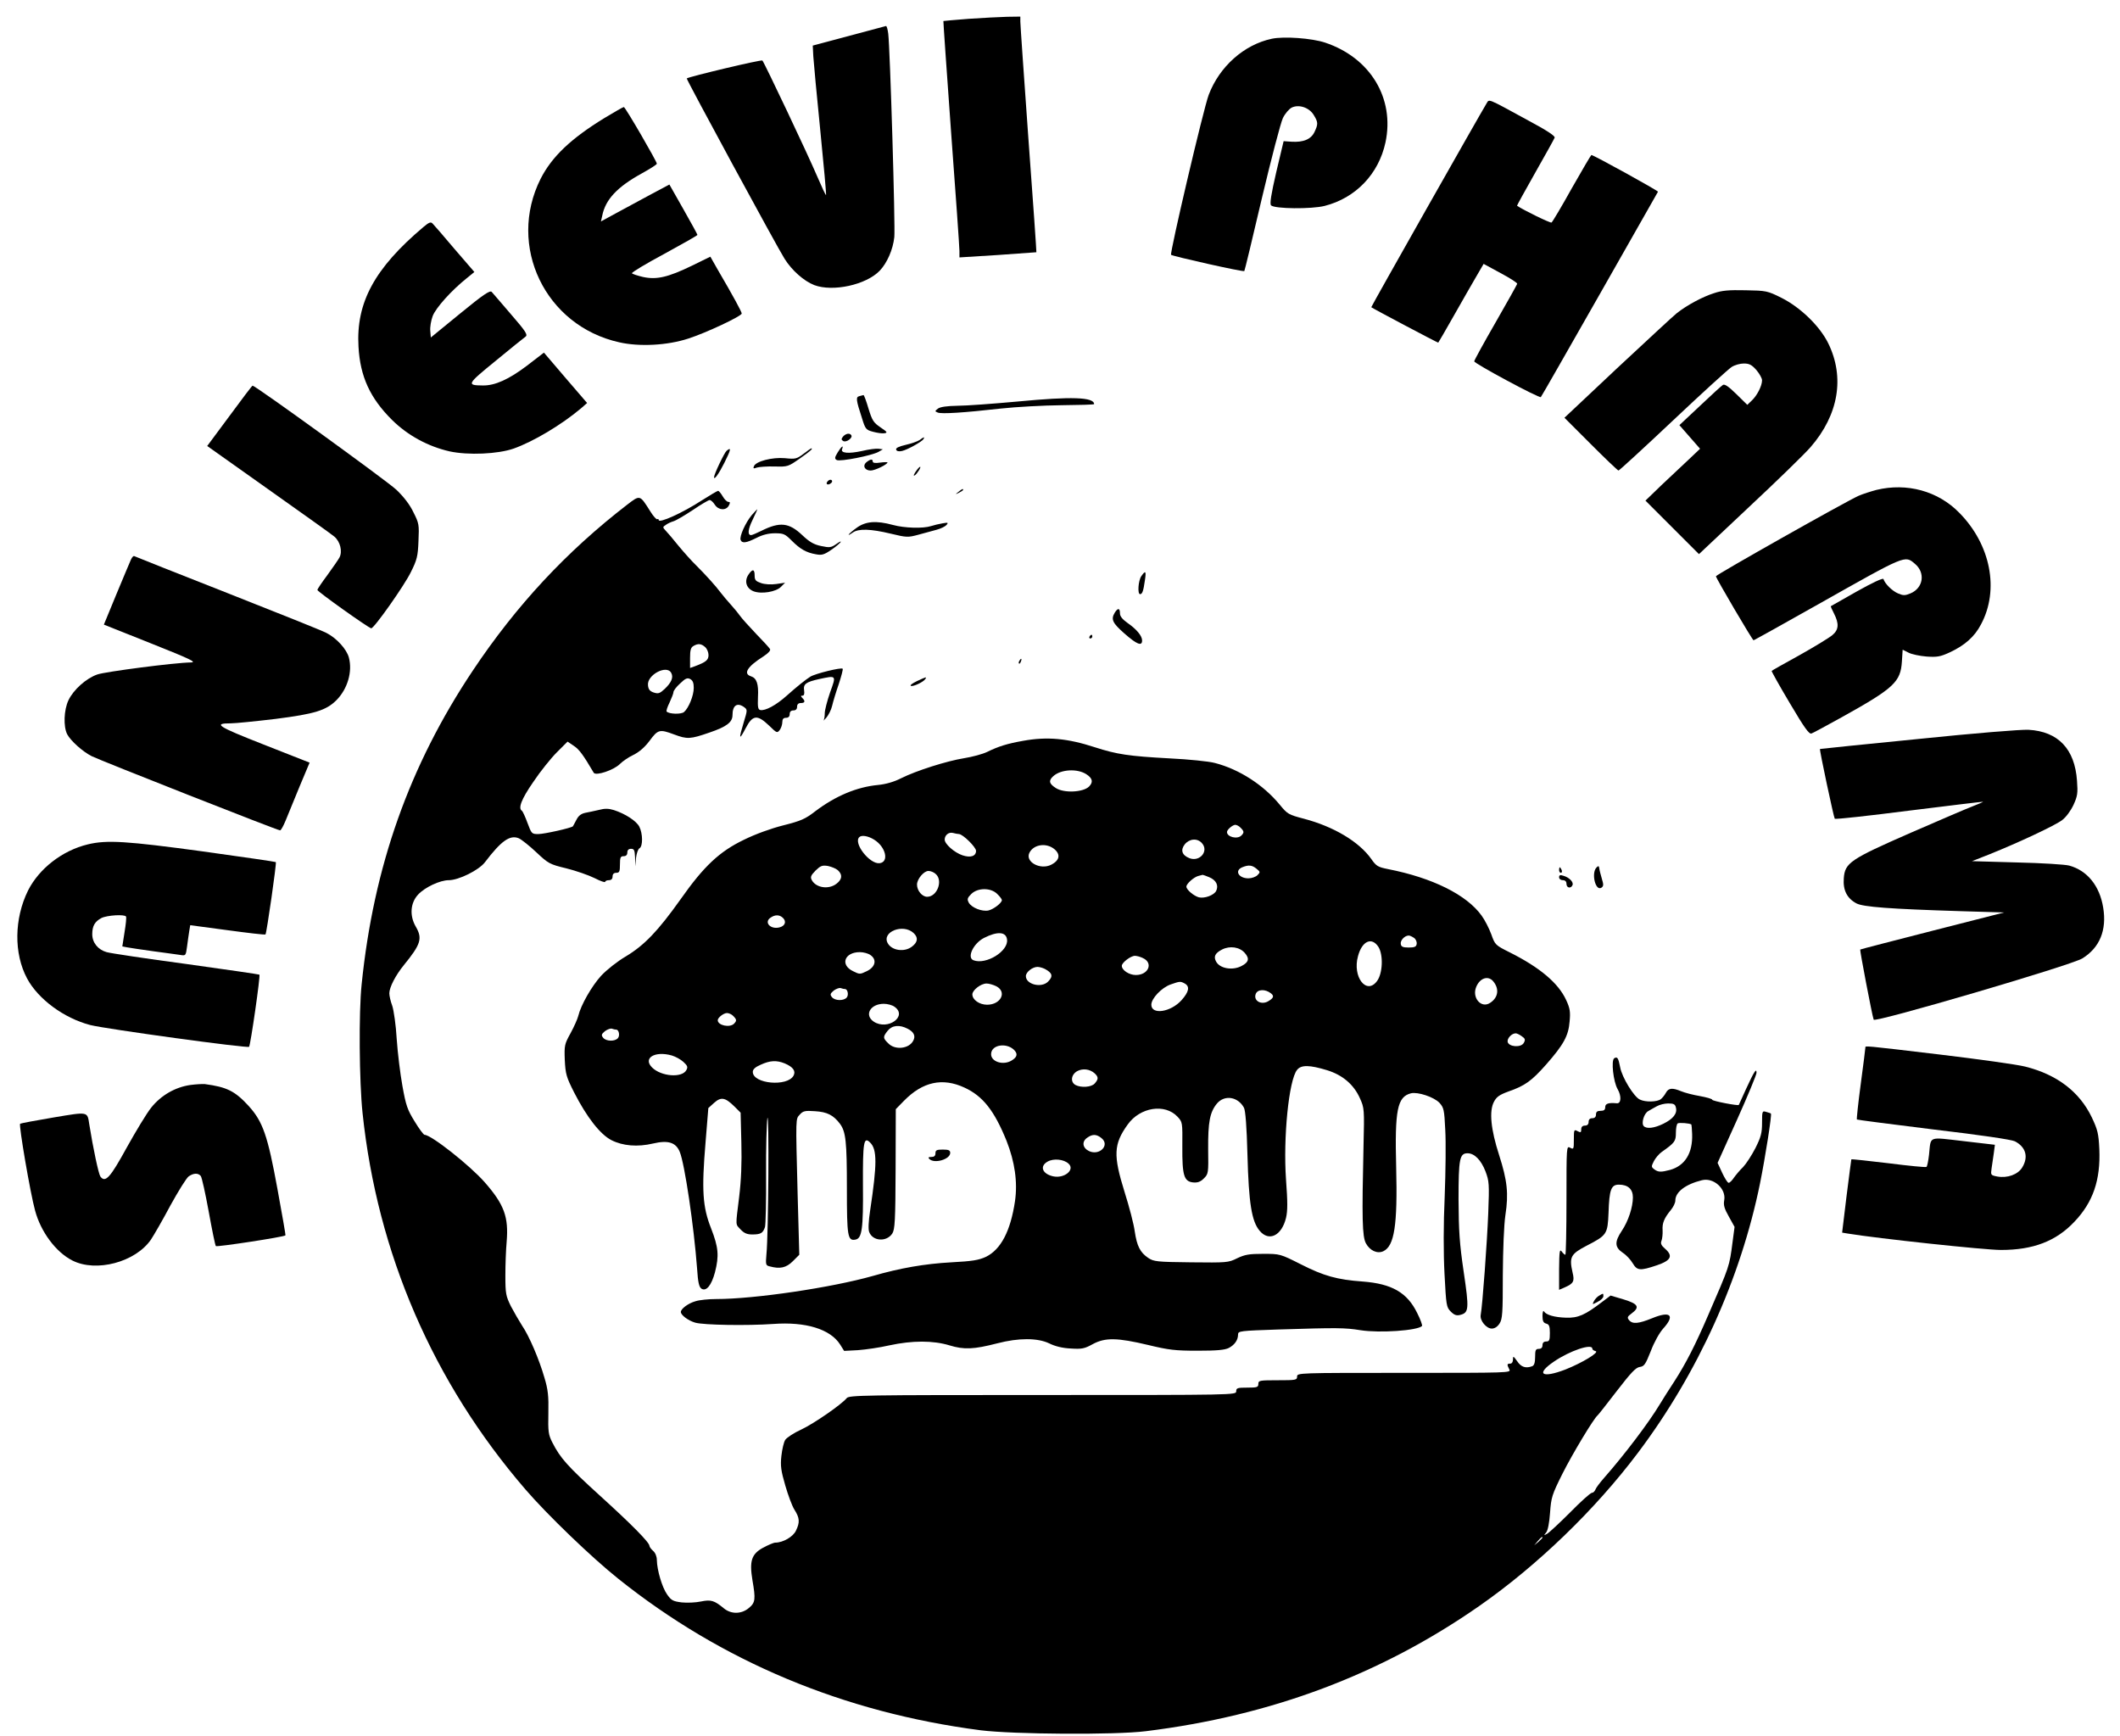
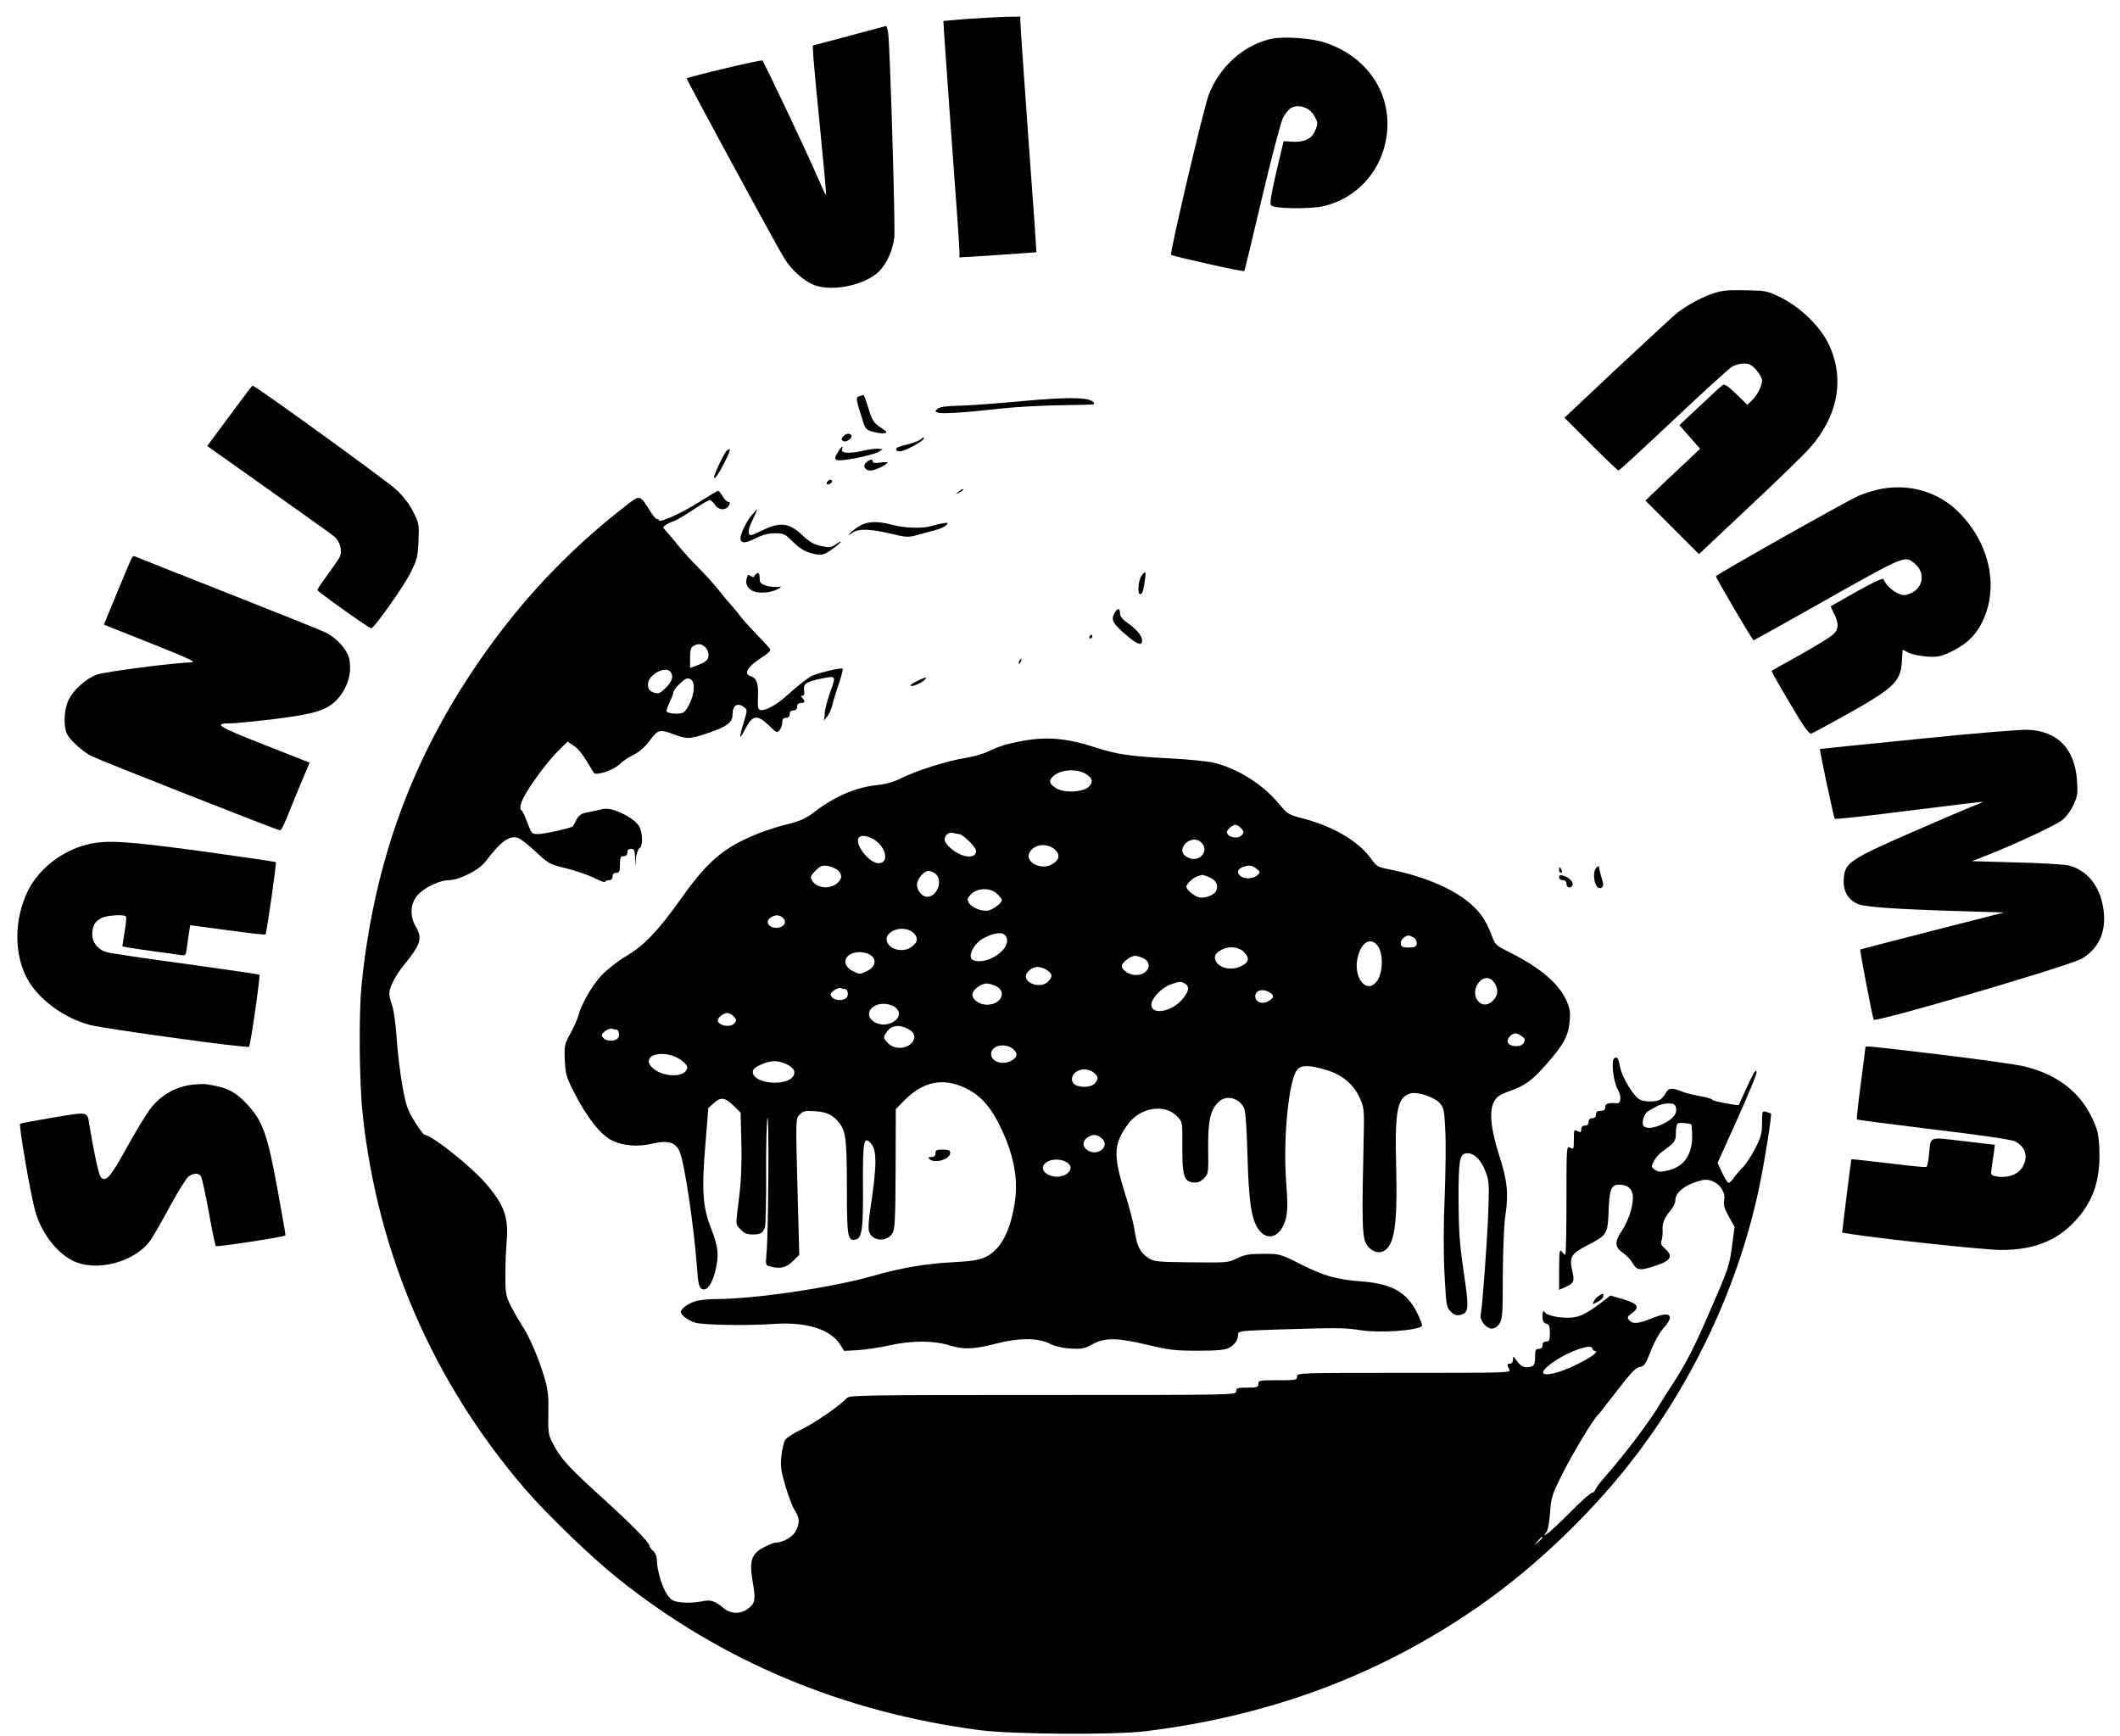
<svg xmlns="http://www.w3.org/2000/svg" version="1.0" width="1149pt" height="941pt" viewBox="0 0 1149 941" preserveAspectRatio="xMidYMid meet">
  <g transform="translate(0,941) scale(0.1,-0.1)" fill="#000000" stroke="none">
    <path d="M5250 9308 c-74 -6 -136 -11 -137 -12 -1 -1 18 -273 42 -606 25 -333 45 -621 45 -640 l0 -35 208 13 c114 8 208 15 209 15 1 1 -18 277 -43 612 -24 336 -44 622 -44 638 l0 27 -72 -1 c-40 -1 -134 -6 -208 -11z" />
    <path d="M4600 9215 l-195 -52 3 -59 c2 -32 19 -214 38 -403 19 -189 33 -346 31 -348 -2 -2 -23 43 -47 99 -51 120 -288 620 -298 630 -6 6 -396 -87 -410 -97 -4 -3 492 -918 530 -977 40 -64 105 -121 161 -143 101 -38 281 1 355 78 40 42 72 115 79 182 6 55 -23 1023 -33 1103 -3 23 -8 41 -12 41 -4 -1 -95 -25 -202 -54z" />
    <path d="M6893 9200 c-151 -32 -284 -151 -342 -304 -29 -77 -212 -859 -204 -867 10 -8 392 -94 397 -88 2 2 45 180 95 394 51 215 102 410 114 435 12 25 34 50 48 57 39 19 95 0 119 -40 24 -39 25 -49 4 -93 -19 -39 -60 -56 -124 -52 l-43 3 -40 -168 c-28 -122 -36 -172 -28 -180 19 -19 218 -21 290 -3 169 43 293 173 330 344 51 239 -82 459 -327 541 -72 24 -223 35 -289 21z" />
-     <path d="M8056 8848 c-31 -50 -626 -1101 -624 -1103 14 -10 362 -194 363 -192 1 1 40 67 85 147 45 80 100 175 122 213 l39 67 92 -50 c51 -27 91 -53 90 -58 -1 -4 -53 -98 -117 -209 -64 -111 -116 -206 -116 -211 0 -12 354 -202 361 -194 4 4 147 255 319 557 172 303 314 553 316 556 2 5 -349 199 -361 199 -2 0 -50 -81 -106 -180 -55 -99 -105 -183 -110 -186 -6 -4 -152 67 -187 91 -1 1 43 81 98 178 55 97 103 183 106 191 3 9 -40 38 -143 93 -231 126 -210 117 -227 91z" />
-     <path d="M3277 8771 c-183 -112 -286 -210 -347 -330 -183 -364 25 -797 426 -886 109 -25 261 -17 374 20 97 31 290 122 290 136 0 9 -46 94 -132 241 l-38 67 -100 -49 c-130 -63 -192 -77 -265 -61 -30 7 -57 16 -60 20 -2 5 76 52 175 105 99 54 180 100 180 103 0 3 -34 65 -76 139 l-76 134 -107 -57 c-58 -31 -141 -76 -185 -100 l-79 -43 7 31 c17 87 81 156 214 229 45 25 82 48 82 53 0 12 -171 307 -179 307 -4 0 -51 -27 -104 -59z" />
-     <path d="M2294 8179 c-264 -223 -365 -409 -351 -648 9 -162 63 -279 182 -397 85 -84 194 -143 311 -170 101 -22 262 -15 348 15 107 38 258 128 365 218 l33 29 -117 136 -117 137 -91 -70 c-100 -76 -175 -109 -240 -108 -90 1 -87 6 70 134 80 66 153 125 162 131 12 10 0 29 -79 120 -51 60 -99 115 -105 122 -9 10 -44 -13 -171 -117 l-159 -130 -3 36 c-2 20 4 56 13 80 17 45 102 139 183 204 l43 35 -107 124 c-58 69 -112 131 -119 138 -10 11 -19 8 -51 -19z" />
    <path d="M9289 7821 c-63 -20 -148 -66 -202 -109 -20 -16 -164 -150 -322 -297 l-286 -269 143 -143 c79 -79 146 -143 150 -143 4 0 137 122 295 271 159 150 302 280 318 290 17 11 46 19 66 19 30 0 43 -7 68 -35 17 -20 31 -45 31 -56 0 -30 -27 -83 -56 -110 l-24 -23 -59 58 c-41 40 -63 56 -73 50 -7 -4 -63 -55 -124 -113 l-112 -105 56 -64 56 -64 -59 -56 c-33 -31 -100 -94 -149 -140 l-88 -85 145 -145 145 -145 273 257 c151 141 300 286 332 323 152 175 186 378 96 562 -46 94 -152 196 -254 247 -76 38 -83 39 -194 41 -91 2 -128 -1 -172 -16z" />
    <path d="M1244 7156 l-121 -163 330 -234 c182 -129 344 -244 359 -257 32 -27 45 -80 28 -113 -7 -13 -37 -56 -66 -96 -30 -40 -54 -76 -54 -80 0 -9 280 -208 292 -208 16 0 181 234 215 305 33 66 38 86 41 168 4 88 3 96 -27 155 -19 41 -53 85 -93 123 -50 47 -764 564 -779 564 -3 0 -59 -74 -125 -164z" />
    <path d="M4657 7263 c-19 -5 -18 -19 15 -120 18 -59 22 -63 60 -73 22 -6 49 -10 61 -8 19 3 16 7 -21 32 -38 26 -45 37 -65 102 -12 41 -24 73 -27 73 -3 -1 -13 -3 -23 -6z" />
    <path d="M5515 7234 c-132 -12 -279 -23 -326 -23 -57 -1 -92 -6 -105 -15 -18 -14 -18 -15 -1 -22 22 -8 137 -1 342 22 83 9 230 17 327 18 98 1 178 3 178 6 -1 38 -122 42 -415 14z" />
    <path d="M4569 7044 c-10 -13 -10 -17 1 -24 16 -10 53 17 44 31 -8 14 -30 10 -45 -7z" />
    <path d="M4985 7026 c-11 -8 -46 -20 -77 -27 -38 -9 -54 -17 -51 -26 3 -8 14 -11 32 -7 30 7 107 50 116 64 8 14 3 13 -20 -4z" />
    <path d="M4540 6958 c-17 -28 -17 -34 -5 -41 18 -10 190 24 226 44 l24 14 -23 3 c-12 2 -53 -3 -90 -12 -73 -16 -117 -12 -108 10 10 25 -4 15 -24 -18z" />
    <path d="M3938 6967 c-12 -10 -68 -127 -68 -143 0 -18 26 18 56 78 36 72 39 87 12 65z" />
-     <path d="M4354 6950 c-36 -27 -43 -29 -100 -23 -69 6 -158 -17 -168 -44 -5 -12 -2 -14 16 -7 13 4 56 7 96 6 72 -2 74 -1 138 44 57 40 72 54 61 54 -2 0 -21 -13 -43 -30z" />
    <path d="M4697 6906 c-24 -19 -11 -46 22 -46 23 0 91 33 91 44 0 2 -18 2 -40 -1 -26 -4 -40 -2 -40 6 0 14 -11 14 -33 -3z" />
-     <path d="M4973 6868 c-20 -26 -26 -41 -15 -34 12 7 36 46 29 46 -3 0 -9 -6 -14 -12z" />
    <path d="M4487 6803 c-12 -12 -7 -22 8 -17 8 4 15 10 15 15 0 11 -14 12 -23 2z" />
    <path d="M10170 6755 c-30 -8 -74 -22 -97 -32 -75 -34 -773 -428 -773 -436 0 -10 198 -347 204 -347 2 0 161 88 352 196 477 269 467 265 522 219 59 -49 46 -132 -24 -161 -29 -12 -39 -12 -67 0 -31 13 -71 52 -79 78 -3 7 -62 -21 -144 -67 -76 -43 -140 -79 -141 -80 -2 -1 6 -19 17 -40 28 -55 26 -88 -9 -117 -15 -13 -95 -62 -177 -108 -82 -45 -151 -84 -152 -86 -2 -1 42 -80 98 -174 81 -137 105 -170 118 -165 9 3 82 43 162 87 286 159 321 192 328 304 l4 63 32 -16 c17 -9 61 -18 97 -21 57 -4 75 -1 125 22 82 38 136 85 171 153 100 187 52 432 -118 604 -115 118 -284 164 -449 124z" />
    <path d="M5194 6744 c-18 -14 -18 -15 4 -4 12 6 22 13 22 15 0 8 -5 6 -26 -11z" />
    <path d="M3805 6699 c-106 -69 -235 -127 -235 -107 0 5 -4 7 -8 4 -4 -2 -21 16 -37 42 -58 92 -55 91 -127 36 -328 -253 -600 -545 -836 -899 -343 -514 -537 -1060 -602 -1700 -16 -151 -13 -528 5 -697 80 -761 382 -1459 883 -2040 117 -136 359 -369 502 -483 561 -449 1224 -726 1965 -822 175 -22 728 -26 895 -5 680 84 1274 307 1808 679 314 219 627 521 858 828 326 432 558 946 663 1462 28 139 65 373 59 378 -2 2 -13 6 -25 9 -22 7 -23 5 -23 -59 0 -55 -6 -77 -36 -137 -20 -39 -50 -85 -67 -103 -18 -17 -40 -44 -50 -58 -10 -15 -22 -27 -28 -27 -6 0 -21 24 -35 54 l-25 54 106 235 c58 129 105 243 105 253 0 28 -13 7 -56 -86 -21 -47 -39 -86 -40 -88 -3 -6 -144 21 -144 28 0 5 -30 13 -67 20 -36 6 -82 18 -101 26 -48 20 -69 18 -83 -8 -7 -13 -19 -28 -28 -35 -20 -15 -82 -17 -113 -2 -32 14 -97 120 -107 175 -10 51 -15 59 -32 49 -18 -11 -5 -127 18 -167 22 -38 20 -80 -5 -77 -45 4 -62 -2 -62 -21 0 -15 -7 -20 -25 -20 -18 0 -25 -5 -25 -20 0 -13 -7 -20 -20 -20 -13 0 -20 -7 -20 -20 0 -13 -7 -20 -20 -20 -13 0 -20 -7 -20 -20 0 -18 -3 -19 -20 -10 -19 10 -20 8 -20 -45 0 -53 -1 -55 -20 -45 -20 11 -20 8 -20 -285 0 -162 -3 -295 -6 -295 -4 0 -13 8 -20 18 -11 14 -13 0 -14 -95 l0 -113 28 12 c50 22 57 33 45 82 -19 84 -10 100 76 145 111 57 114 63 119 179 4 125 14 152 56 152 49 0 76 -24 76 -69 0 -53 -25 -129 -60 -181 -40 -60 -39 -89 5 -119 19 -12 43 -38 54 -57 24 -40 39 -42 131 -11 77 26 89 51 44 90 -21 18 -25 29 -19 43 4 10 7 36 6 56 -3 40 9 67 45 111 13 16 24 38 24 51 0 46 55 88 144 110 63 16 132 -46 121 -108 -5 -26 0 -45 25 -89 l31 -56 -11 -83 c-17 -132 -16 -128 -131 -393 -72 -167 -122 -264 -183 -359 -29 -44 -65 -101 -80 -126 -60 -100 -192 -274 -302 -399 -22 -25 -44 -54 -47 -63 -4 -10 -12 -18 -19 -18 -8 0 -61 -48 -118 -106 -58 -58 -114 -110 -125 -116 -18 -10 -19 -10 -5 7 9 11 17 51 21 107 6 83 10 97 67 211 53 106 171 302 191 317 4 3 50 62 104 132 77 100 103 127 124 130 24 3 31 13 60 86 18 48 47 100 68 123 65 72 38 96 -61 55 -74 -30 -106 -33 -125 -10 -11 14 -9 19 14 36 46 34 36 52 -43 76 l-71 21 -45 -34 c-94 -72 -131 -88 -196 -86 -64 2 -108 15 -120 34 -4 7 -8 -4 -8 -24 0 -28 5 -38 20 -42 16 -4 20 -14 20 -51 0 -39 -3 -46 -20 -46 -13 0 -20 -7 -20 -20 0 -13 -7 -20 -20 -20 -17 0 -20 -7 -20 -44 0 -31 -5 -46 -16 -50 -34 -13 -60 -5 -81 27 -21 29 -23 30 -23 9 0 -13 -6 -22 -15 -22 -18 0 -18 -5 -5 -31 11 -19 1 -19 -570 -19 -573 0 -580 0 -580 -20 0 -19 -7 -20 -105 -20 -98 0 -105 -1 -105 -20 0 -18 -7 -20 -60 -20 -53 0 -60 -2 -60 -20 0 -20 -7 -20 -1049 -20 -969 0 -1050 -1 -1062 -17 -30 -36 -178 -138 -246 -170 -40 -18 -79 -44 -87 -56 -8 -12 -17 -51 -21 -87 -6 -54 -2 -81 21 -160 15 -52 37 -112 50 -132 28 -44 30 -68 8 -113 -15 -33 -70 -65 -112 -65 -9 0 -39 -13 -67 -28 -62 -34 -74 -72 -57 -175 18 -104 16 -122 -19 -151 -40 -34 -96 -35 -136 -2 -52 43 -70 48 -124 37 -28 -6 -74 -8 -104 -5 -48 6 -57 11 -80 44 -27 39 -54 131 -55 186 0 18 -8 39 -20 49 -11 10 -20 22 -20 27 0 19 -97 117 -269 273 -177 161 -214 203 -257 287 -22 43 -24 59 -22 160 2 92 -2 128 -21 191 -29 101 -83 227 -122 284 -16 25 -43 72 -60 104 -27 55 -30 68 -30 166 0 59 3 141 7 184 11 134 -13 201 -119 322 -81 92 -290 257 -326 257 -5 0 -30 33 -54 73 -39 63 -47 86 -66 192 -12 66 -26 181 -31 255 -4 74 -16 155 -24 179 -9 24 -16 54 -16 68 0 32 34 98 79 153 92 113 102 144 64 209 -34 59 -29 128 13 173 37 40 119 78 166 78 54 0 163 54 196 97 89 117 136 150 184 130 15 -7 58 -41 95 -76 65 -61 72 -65 163 -87 52 -13 121 -37 153 -53 31 -16 57 -25 57 -20 0 5 9 9 20 9 13 0 20 7 20 20 0 13 7 20 20 20 17 0 20 7 20 45 0 38 3 45 20 45 13 0 20 7 20 20 0 13 7 20 20 20 17 0 20 -7 22 -47 l1 -48 4 45 c3 25 11 49 19 53 19 11 18 80 -1 117 -16 31 -76 70 -138 90 -29 9 -50 9 -80 1 -23 -5 -57 -13 -75 -16 -23 -5 -37 -16 -48 -38 -9 -18 -18 -33 -19 -35 -8 -9 -155 -42 -187 -42 -36 0 -37 1 -59 60 -12 33 -26 63 -30 66 -22 13 -4 62 61 156 38 57 96 129 128 161 l58 58 34 -23 c29 -19 51 -49 108 -146 12 -18 110 15 142 48 14 14 47 37 73 49 32 16 61 41 88 77 45 61 54 63 132 34 72 -27 88 -26 192 10 94 32 125 56 125 95 0 53 26 70 64 42 17 -13 17 -16 -3 -81 -28 -92 -26 -102 10 -33 38 73 63 76 127 15 42 -41 44 -42 58 -24 8 11 14 30 14 43 0 16 6 23 20 23 13 0 20 7 20 20 0 13 7 20 20 20 13 0 20 7 20 20 0 13 7 20 20 20 23 0 26 10 8 28 -9 9 -9 12 1 12 9 0 12 10 9 29 -5 34 10 45 82 61 94 20 93 22 59 -72 -16 -46 -29 -97 -29 -113 0 -17 -3 -35 -7 -41 -5 -5 2 2 15 16 12 14 27 43 32 65 5 22 21 75 36 118 14 43 24 80 21 83 -8 8 -147 -26 -175 -43 -27 -17 -73 -54 -128 -103 -58 -52 -116 -83 -143 -78 -13 3 -15 16 -13 70 4 72 -7 103 -38 113 -44 14 -19 53 68 108 27 18 40 32 35 40 -4 7 -38 44 -76 83 -37 39 -76 82 -85 95 -9 13 -31 40 -50 61 -18 20 -43 49 -55 65 -29 39 -83 98 -133 148 -23 22 -65 69 -95 105 -29 36 -61 74 -71 84 -17 18 -17 20 0 31 9 7 28 16 42 20 14 4 61 32 105 61 44 30 85 54 91 54 7 0 19 -11 28 -25 20 -31 61 -33 76 -5 8 15 8 20 -2 20 -8 0 -22 14 -31 30 -10 17 -21 30 -25 30 -4 0 -43 -23 -87 -51z m17 -796 c10 -9 18 -28 18 -43 0 -27 -14 -38 -72 -60 l-28 -10 0 55 c0 41 4 56 18 64 25 15 43 13 64 -6z m-184 -140 c13 -24 1 -52 -36 -87 -26 -24 -34 -27 -59 -19 -21 7 -29 17 -31 39 -7 56 102 114 126 67z m122 -81 c0 -42 -28 -110 -53 -131 -16 -13 -81 -11 -94 3 -3 3 4 25 16 49 11 24 21 49 21 56 0 8 16 29 36 47 29 28 39 32 55 24 14 -8 19 -21 19 -48z m5323 -2274 c9 -32 -15 -62 -68 -88 -49 -24 -90 -29 -106 -13 -15 15 1 70 25 82 11 7 32 18 46 26 14 8 41 15 61 15 30 0 38 -4 42 -22z m84 -92 c1 -1 3 -24 4 -51 4 -103 -38 -172 -119 -195 -49 -13 -65 -13 -86 3 -17 13 -17 15 -2 45 9 17 28 39 42 49 71 50 77 58 77 104 0 24 4 47 10 51 9 5 64 1 74 -6z m-537 -1215 c0 -5 8 -11 17 -13 26 -5 -72 -64 -163 -100 -128 -49 -162 -25 -62 43 86 59 208 100 208 70z m-270 -1024 c0 -2 -10 -12 -22 -23 l-23 -19 19 23 c18 21 26 27 26 19z" />
    <path d="M4074 6618 c-34 -41 -67 -115 -60 -134 8 -20 30 -17 86 11 33 17 66 25 100 25 47 0 55 -4 91 -40 46 -46 79 -65 132 -74 31 -6 44 -2 82 24 24 16 47 36 51 42 4 7 -6 2 -23 -10 -29 -20 -36 -21 -83 -11 -39 8 -63 22 -102 59 -72 68 -121 73 -220 24 -26 -13 -52 -24 -57 -24 -20 0 -18 30 8 83 15 32 27 57 25 57 -1 0 -15 -15 -30 -32z" />
    <path d="M4642 6549 c-43 -31 -60 -53 -20 -25 31 22 97 20 205 -6 87 -21 94 -21 150 -6 32 9 77 21 99 27 23 6 47 18 54 26 11 13 8 14 -21 9 -19 -3 -47 -10 -63 -15 -43 -14 -144 -11 -206 6 -92 25 -149 20 -198 -16z" />
    <path d="M710 6378 c-6 -13 -41 -97 -79 -188 l-68 -165 256 -102 c213 -85 249 -102 216 -103 -88 -1 -463 -50 -507 -65 -61 -21 -130 -83 -157 -140 -25 -53 -28 -142 -7 -184 19 -36 85 -95 133 -119 48 -24 1007 -402 1021 -402 5 0 18 24 30 53 11 28 45 111 75 183 l55 131 -249 98 c-252 99 -276 115 -178 115 25 0 134 11 243 24 212 27 274 46 330 102 60 61 87 154 67 230 -12 46 -67 106 -122 134 -20 11 -260 107 -534 215 -274 108 -502 198 -507 201 -4 3 -12 -5 -18 -18z" />
-     <path d="M4056 6295 c-23 -35 -11 -73 27 -89 43 -17 124 -4 151 25 l21 21 -48 -7 c-28 -4 -62 -2 -82 5 -29 10 -35 16 -35 41 0 36 -12 37 -34 4z" />
+     <path d="M4056 6295 c-23 -35 -11 -73 27 -89 43 -17 124 -4 151 25 c-28 -4 -62 -2 -82 5 -29 10 -35 16 -35 41 0 36 -12 37 -34 4z" />
    <path d="M6186 6288 c-17 -24 -22 -98 -7 -98 12 0 18 17 26 74 8 51 4 57 -19 24z" />
    <path d="M6042 6090 c-22 -36 -13 -56 52 -113 67 -59 96 -71 96 -38 0 25 -30 61 -79 95 -28 20 -41 36 -41 52 0 29 -11 31 -28 4z" />
    <path d="M5905 5960 c-3 -5 -1 -10 4 -10 6 0 11 5 11 10 0 6 -2 10 -4 10 -3 0 -8 -4 -11 -10z" />
    <path d="M5525 5829 c-4 -6 -5 -12 -2 -15 2 -3 7 2 10 11 7 17 1 20 -8 4z" />
    <path d="M4970 5719 c-25 -12 -40 -23 -33 -26 13 -5 68 21 78 37 8 13 7 13 -45 -11z" />
    <path d="M10395 5405 c-291 -29 -530 -53 -531 -54 -4 -3 75 -373 80 -378 4 -4 185 16 404 44 218 27 398 49 400 48 1 -1 -24 -12 -55 -24 -32 -12 -183 -77 -337 -144 -329 -144 -357 -163 -363 -247 -5 -65 18 -109 69 -136 37 -19 177 -30 567 -42 l233 -7 -388 -99 c-214 -55 -390 -100 -392 -102 -3 -2 64 -355 73 -380 5 -18 1072 295 1131 332 94 58 133 153 113 275 -19 118 -86 201 -184 228 -22 6 -149 14 -283 17 l-244 7 94 37 c157 63 358 157 395 186 21 16 46 50 61 82 22 48 24 64 19 131 -12 172 -102 267 -263 276 -40 2 -289 -18 -599 -50z" />
    <path d="M5544 5395 c-85 -15 -133 -30 -194 -60 -25 -12 -81 -27 -125 -34 -93 -15 -258 -67 -342 -109 -37 -19 -82 -32 -124 -36 -115 -11 -230 -59 -341 -143 -54 -42 -78 -52 -173 -76 -67 -17 -150 -47 -213 -78 -133 -64 -217 -143 -343 -322 -123 -173 -197 -250 -297 -310 -46 -27 -103 -72 -134 -105 -51 -56 -110 -159 -124 -218 -4 -16 -22 -57 -41 -92 -33 -60 -35 -66 -32 -146 4 -77 8 -92 51 -177 68 -133 141 -227 202 -258 61 -31 141 -38 226 -18 81 19 123 6 144 -45 27 -65 77 -405 94 -632 5 -78 11 -101 24 -110 26 -16 54 18 73 89 23 90 19 135 -21 238 -46 116 -52 206 -30 467 l15 185 31 28 c38 34 60 30 110 -19 l34 -34 4 -162 c3 -111 -1 -205 -12 -295 -20 -163 -21 -145 9 -177 18 -19 34 -26 62 -26 46 0 58 7 69 40 4 14 7 142 6 285 -1 143 3 280 7 305 10 50 6 -632 -5 -736 -5 -58 -4 -62 18 -67 55 -15 89 -8 125 28 l35 35 -9 327 c-11 428 -11 407 12 433 17 19 28 22 82 18 66 -4 100 -21 136 -69 31 -43 37 -94 37 -350 0 -259 4 -285 46 -277 36 6 43 59 41 295 -1 234 4 266 39 231 38 -37 38 -116 0 -368 -9 -59 -11 -103 -5 -117 19 -50 94 -55 125 -8 14 22 17 67 18 350 l1 324 44 45 c102 104 209 127 328 72 100 -46 162 -125 228 -288 45 -114 61 -224 46 -328 -24 -161 -76 -261 -157 -301 -39 -18 -73 -24 -188 -30 -145 -8 -277 -31 -426 -74 -223 -63 -640 -125 -849 -125 -40 0 -91 -5 -112 -12 -39 -11 -79 -41 -79 -58 0 -17 40 -47 78 -58 46 -13 280 -17 423 -7 176 13 309 -28 362 -111 l22 -35 75 4 c41 3 118 14 170 26 125 27 237 27 326 0 79 -24 131 -22 259 11 115 30 218 30 281 0 32 -16 72 -26 117 -28 60 -4 75 -1 120 24 67 36 132 35 300 -5 112 -27 146 -31 268 -31 105 0 147 4 169 15 32 17 50 43 50 73 0 19 11 20 218 27 320 10 359 10 447 -4 102 -16 308 -2 332 23 3 3 -8 35 -26 70 -54 111 -137 159 -296 171 -138 10 -210 30 -334 93 -113 57 -114 57 -205 57 -76 0 -99 -4 -141 -24 -48 -24 -56 -24 -250 -22 -185 2 -202 4 -232 24 -44 30 -61 64 -73 144 -5 39 -30 134 -55 213 -62 199 -60 259 17 366 67 94 202 115 270 42 27 -29 27 -30 26 -162 -1 -157 9 -189 59 -194 24 -2 39 3 58 22 24 24 25 28 23 158 -1 147 9 201 48 248 41 48 113 37 146 -23 8 -15 15 -102 19 -257 7 -262 23 -359 66 -410 51 -61 120 -26 143 70 9 38 9 86 0 207 -16 226 15 540 60 595 22 28 68 27 163 -2 84 -26 145 -78 178 -153 23 -51 24 -58 19 -257 -9 -393 -7 -491 13 -528 21 -39 61 -58 94 -43 60 28 78 139 70 456 -8 310 6 381 80 400 37 9 125 -20 155 -52 23 -26 26 -37 31 -146 4 -65 2 -227 -3 -360 -7 -152 -7 -308 -1 -421 9 -171 10 -180 34 -204 19 -19 31 -23 51 -18 47 12 49 31 19 233 -23 156 -27 223 -28 393 0 221 6 250 49 250 37 0 73 -36 97 -98 20 -53 21 -68 15 -226 -6 -154 -31 -500 -41 -553 -5 -30 31 -73 60 -73 16 0 31 10 42 27 16 24 18 55 18 263 1 141 6 271 14 325 18 117 10 188 -34 325 -45 139 -55 239 -28 289 14 27 30 38 79 56 89 31 125 57 203 145 96 109 122 157 128 234 5 53 2 72 -19 117 -42 91 -141 175 -304 257 -80 40 -81 41 -102 100 -12 32 -35 77 -52 100 -81 113 -267 205 -507 252 -55 11 -64 16 -91 55 -66 93 -202 175 -365 218 -84 22 -89 25 -131 76 -89 108 -220 192 -351 226 -33 9 -143 20 -245 25 -223 12 -287 22 -405 60 -150 49 -260 59 -391 35z m344 -181 c34 -22 38 -43 14 -67 -32 -31 -135 -36 -179 -8 -38 24 -41 41 -14 65 41 37 130 42 179 10z m836 -290 c19 -19 20 -26 4 -42 -22 -22 -78 -8 -78 19 0 13 31 39 45 39 7 0 21 -7 29 -16z m-1527 -34 c21 0 93 -71 93 -91 0 -29 -30 -39 -74 -24 -44 15 -96 61 -96 85 0 24 22 42 45 36 11 -3 26 -6 32 -6z m-460 -30 c64 -39 83 -122 30 -128 -54 -6 -143 109 -110 141 12 13 48 7 80 -13z m1777 -19 c39 -43 -11 -103 -67 -82 -41 16 -50 44 -26 75 25 31 68 35 93 7z m-798 -34 c33 -29 26 -60 -18 -83 -60 -31 -145 16 -118 66 24 45 93 54 136 17z m-1175 -113 c26 -24 24 -49 -7 -73 -42 -33 -111 -23 -134 19 -9 17 -6 25 20 52 27 26 36 30 67 25 19 -4 44 -14 54 -23z m2269 8 c21 -17 21 -19 5 -35 -9 -9 -31 -17 -49 -17 -53 0 -77 42 -33 60 34 14 53 12 77 -8z m-1738 -29 c40 -36 7 -123 -47 -123 -27 0 -55 33 -55 66 0 30 37 74 62 74 12 0 30 -7 40 -17z m1482 -17 c38 -16 52 -45 37 -75 -13 -23 -62 -41 -93 -34 -27 7 -68 41 -68 58 0 16 41 52 65 58 11 3 21 5 23 6 1 0 18 -5 36 -13z m-1149 -91 c14 -13 25 -28 25 -33 0 -15 -44 -49 -72 -56 -35 -8 -93 15 -108 43 -9 18 -7 25 14 46 35 35 107 35 141 0z m-1161 -130 c20 -20 10 -44 -20 -51 -48 -12 -84 27 -49 52 25 18 50 18 69 -1z m707 -81 c26 -24 24 -49 -7 -73 -41 -33 -111 -23 -133 18 -33 61 83 107 140 55z m507 -36 c8 -63 -114 -138 -182 -112 -37 14 -1 91 57 121 73 37 120 34 125 -9z m2206 9 c10 -7 16 -22 14 -33 -2 -15 -12 -19 -43 -19 -31 0 -41 4 -43 19 -4 19 21 46 43 46 6 0 19 -6 29 -13z m-193 -49 c27 -44 23 -144 -8 -185 -57 -77 -134 23 -103 135 22 83 75 106 111 50z m-724 -33 c26 -30 21 -50 -18 -70 -49 -26 -118 -14 -138 24 -15 27 -5 46 32 65 43 22 96 14 124 -19z m-2029 -11 c36 -25 26 -65 -20 -87 -37 -18 -39 -18 -75 0 -71 34 -46 103 37 103 20 0 46 -7 58 -16z m1476 -16 c58 -26 31 -92 -38 -92 -36 0 -76 26 -76 50 0 17 48 54 71 54 10 0 29 -5 43 -12z m-531 -59 c41 -22 46 -40 17 -69 -36 -36 -120 -15 -120 30 0 22 36 50 63 50 10 0 28 -5 40 -11z m2429 -66 c35 -41 29 -89 -16 -118 -48 -32 -100 28 -75 87 20 48 64 62 91 31z m-1671 -13 c29 -16 23 -45 -17 -90 -59 -66 -164 -81 -164 -25 0 34 56 93 105 110 49 17 52 18 76 5z m-1021 -15 c59 -31 24 -100 -50 -100 -42 0 -80 27 -80 56 0 23 46 59 77 59 13 0 37 -7 53 -15z m-820 -15 c14 0 21 -32 9 -46 -16 -19 -64 -18 -80 2 -11 14 -10 19 10 36 14 10 31 16 38 13 8 -3 18 -5 23 -5z m2308 -23 c18 -14 15 -25 -11 -41 -39 -26 -86 0 -71 38 10 25 51 27 82 3z m-2040 -73 c73 -51 -36 -130 -112 -81 -54 36 -19 97 54 97 20 0 46 -7 58 -16z m-874 -50 c19 -19 20 -26 4 -42 -23 -23 -88 -9 -88 19 0 14 32 39 50 39 10 0 26 -7 34 -16z m945 -69 c34 -17 45 -40 30 -66 -23 -43 -98 -51 -134 -14 -30 29 -31 35 -4 69 24 30 64 34 108 11z m-1579 -5 c14 0 21 -32 9 -46 -16 -19 -64 -18 -80 2 -11 14 -10 19 10 36 14 10 31 16 38 13 8 -3 18 -5 23 -5z m4908 -36 c18 -12 20 -19 11 -35 -14 -28 -82 -23 -88 5 -3 19 22 46 44 46 6 0 21 -7 33 -16z m-2755 -71 c23 -21 22 -39 -5 -57 -48 -34 -123 -10 -116 37 6 45 80 56 121 20z m-1852 -33 c20 -6 48 -21 63 -35 22 -20 25 -28 16 -44 -23 -44 -137 -35 -186 14 -51 51 15 91 107 65z m612 -43 c45 -19 61 -41 48 -66 -33 -62 -221 -45 -221 20 0 14 13 26 43 39 50 23 86 25 130 7z m1680 -54 c21 -20 21 -31 0 -55 -18 -20 -73 -24 -104 -8 -29 16 -24 56 9 75 30 16 68 12 95 -12z m37 -351 c47 -38 -11 -97 -68 -70 -35 17 -40 51 -10 72 29 21 51 20 78 -2z m-179 -138 c37 -33 -22 -82 -83 -69 -59 13 -75 55 -30 80 32 18 87 13 113 -11z" />
    <path d="M476 4834 c-138 -33 -264 -131 -324 -250 -75 -152 -78 -341 -5 -477 60 -112 200 -215 342 -252 88 -22 853 -127 861 -118 8 10 62 385 56 391 -3 2 -182 28 -398 58 -216 29 -410 58 -430 64 -47 13 -78 52 -78 97 0 45 14 69 50 88 30 15 125 21 133 8 3 -5 -1 -43 -8 -85 l-12 -77 26 -5 c14 -3 78 -12 141 -21 63 -8 129 -18 146 -20 31 -5 31 -5 38 47 4 29 9 67 12 84 l5 30 202 -27 c111 -15 203 -26 206 -23 6 6 61 388 56 392 -2 2 -180 28 -397 58 -412 56 -519 63 -622 38z" />
    <path d="M8653 4709 c-30 -30 -6 -130 26 -110 12 8 13 16 3 48 -6 21 -13 46 -14 56 -2 15 -5 16 -15 6z" />
    <path d="M8450 4695 c0 -8 4 -15 10 -15 5 0 7 7 4 15 -4 8 -8 15 -10 15 -2 0 -4 -7 -4 -15z" />
    <path d="M8450 4656 c0 -9 9 -16 20 -16 13 0 20 -7 20 -20 0 -23 25 -27 33 -6 6 16 -18 41 -50 50 -17 6 -23 3 -23 -8z" />
    <path d="M10110 3733 c0 -5 -11 -93 -25 -197 -14 -104 -23 -191 -21 -193 2 -2 189 -26 415 -54 255 -30 423 -55 441 -64 60 -31 75 -85 40 -142 -23 -38 -80 -59 -135 -49 -36 7 -36 8 -31 44 3 20 8 57 12 82 l6 46 -171 20 c-194 22 -175 30 -186 -74 -4 -34 -10 -64 -14 -66 -4 -3 -96 6 -206 20 -109 13 -200 23 -201 21 -1 -1 -12 -91 -26 -199 l-24 -198 30 -5 c164 -27 742 -89 831 -89 174 0 298 47 398 153 101 106 142 226 135 393 -4 85 -9 105 -41 173 -67 139 -189 232 -362 275 -44 11 -252 40 -461 65 -420 50 -404 48 -404 38z" />
    <path d="M1031 3530 c-82 -12 -158 -56 -211 -122 -25 -31 -84 -129 -133 -217 -90 -164 -116 -193 -143 -157 -10 15 -39 151 -60 282 -11 71 -3 70 -194 38 -94 -16 -176 -31 -181 -34 -8 -6 55 -376 81 -470 31 -116 113 -226 202 -271 129 -66 342 -9 426 113 16 24 64 107 106 186 43 78 87 149 99 157 26 18 51 19 65 2 6 -7 25 -94 43 -192 18 -99 35 -184 39 -188 5 -6 367 49 377 58 2 1 -18 113 -43 250 -53 290 -79 366 -156 451 -75 82 -119 103 -238 119 -14 1 -49 -1 -79 -5z" />
    <path d="M5070 3160 c0 -14 -7 -20 -22 -20 -16 0 -19 -3 -11 -11 27 -27 113 -2 113 33 0 14 -8 18 -40 18 -33 0 -40 -3 -40 -20z" />
    <path d="M8668 2389 c-10 -5 -23 -19 -29 -30 -10 -20 -10 -20 20 -4 17 8 31 22 31 30 0 17 0 17 -22 4z" />
  </g>
</svg>